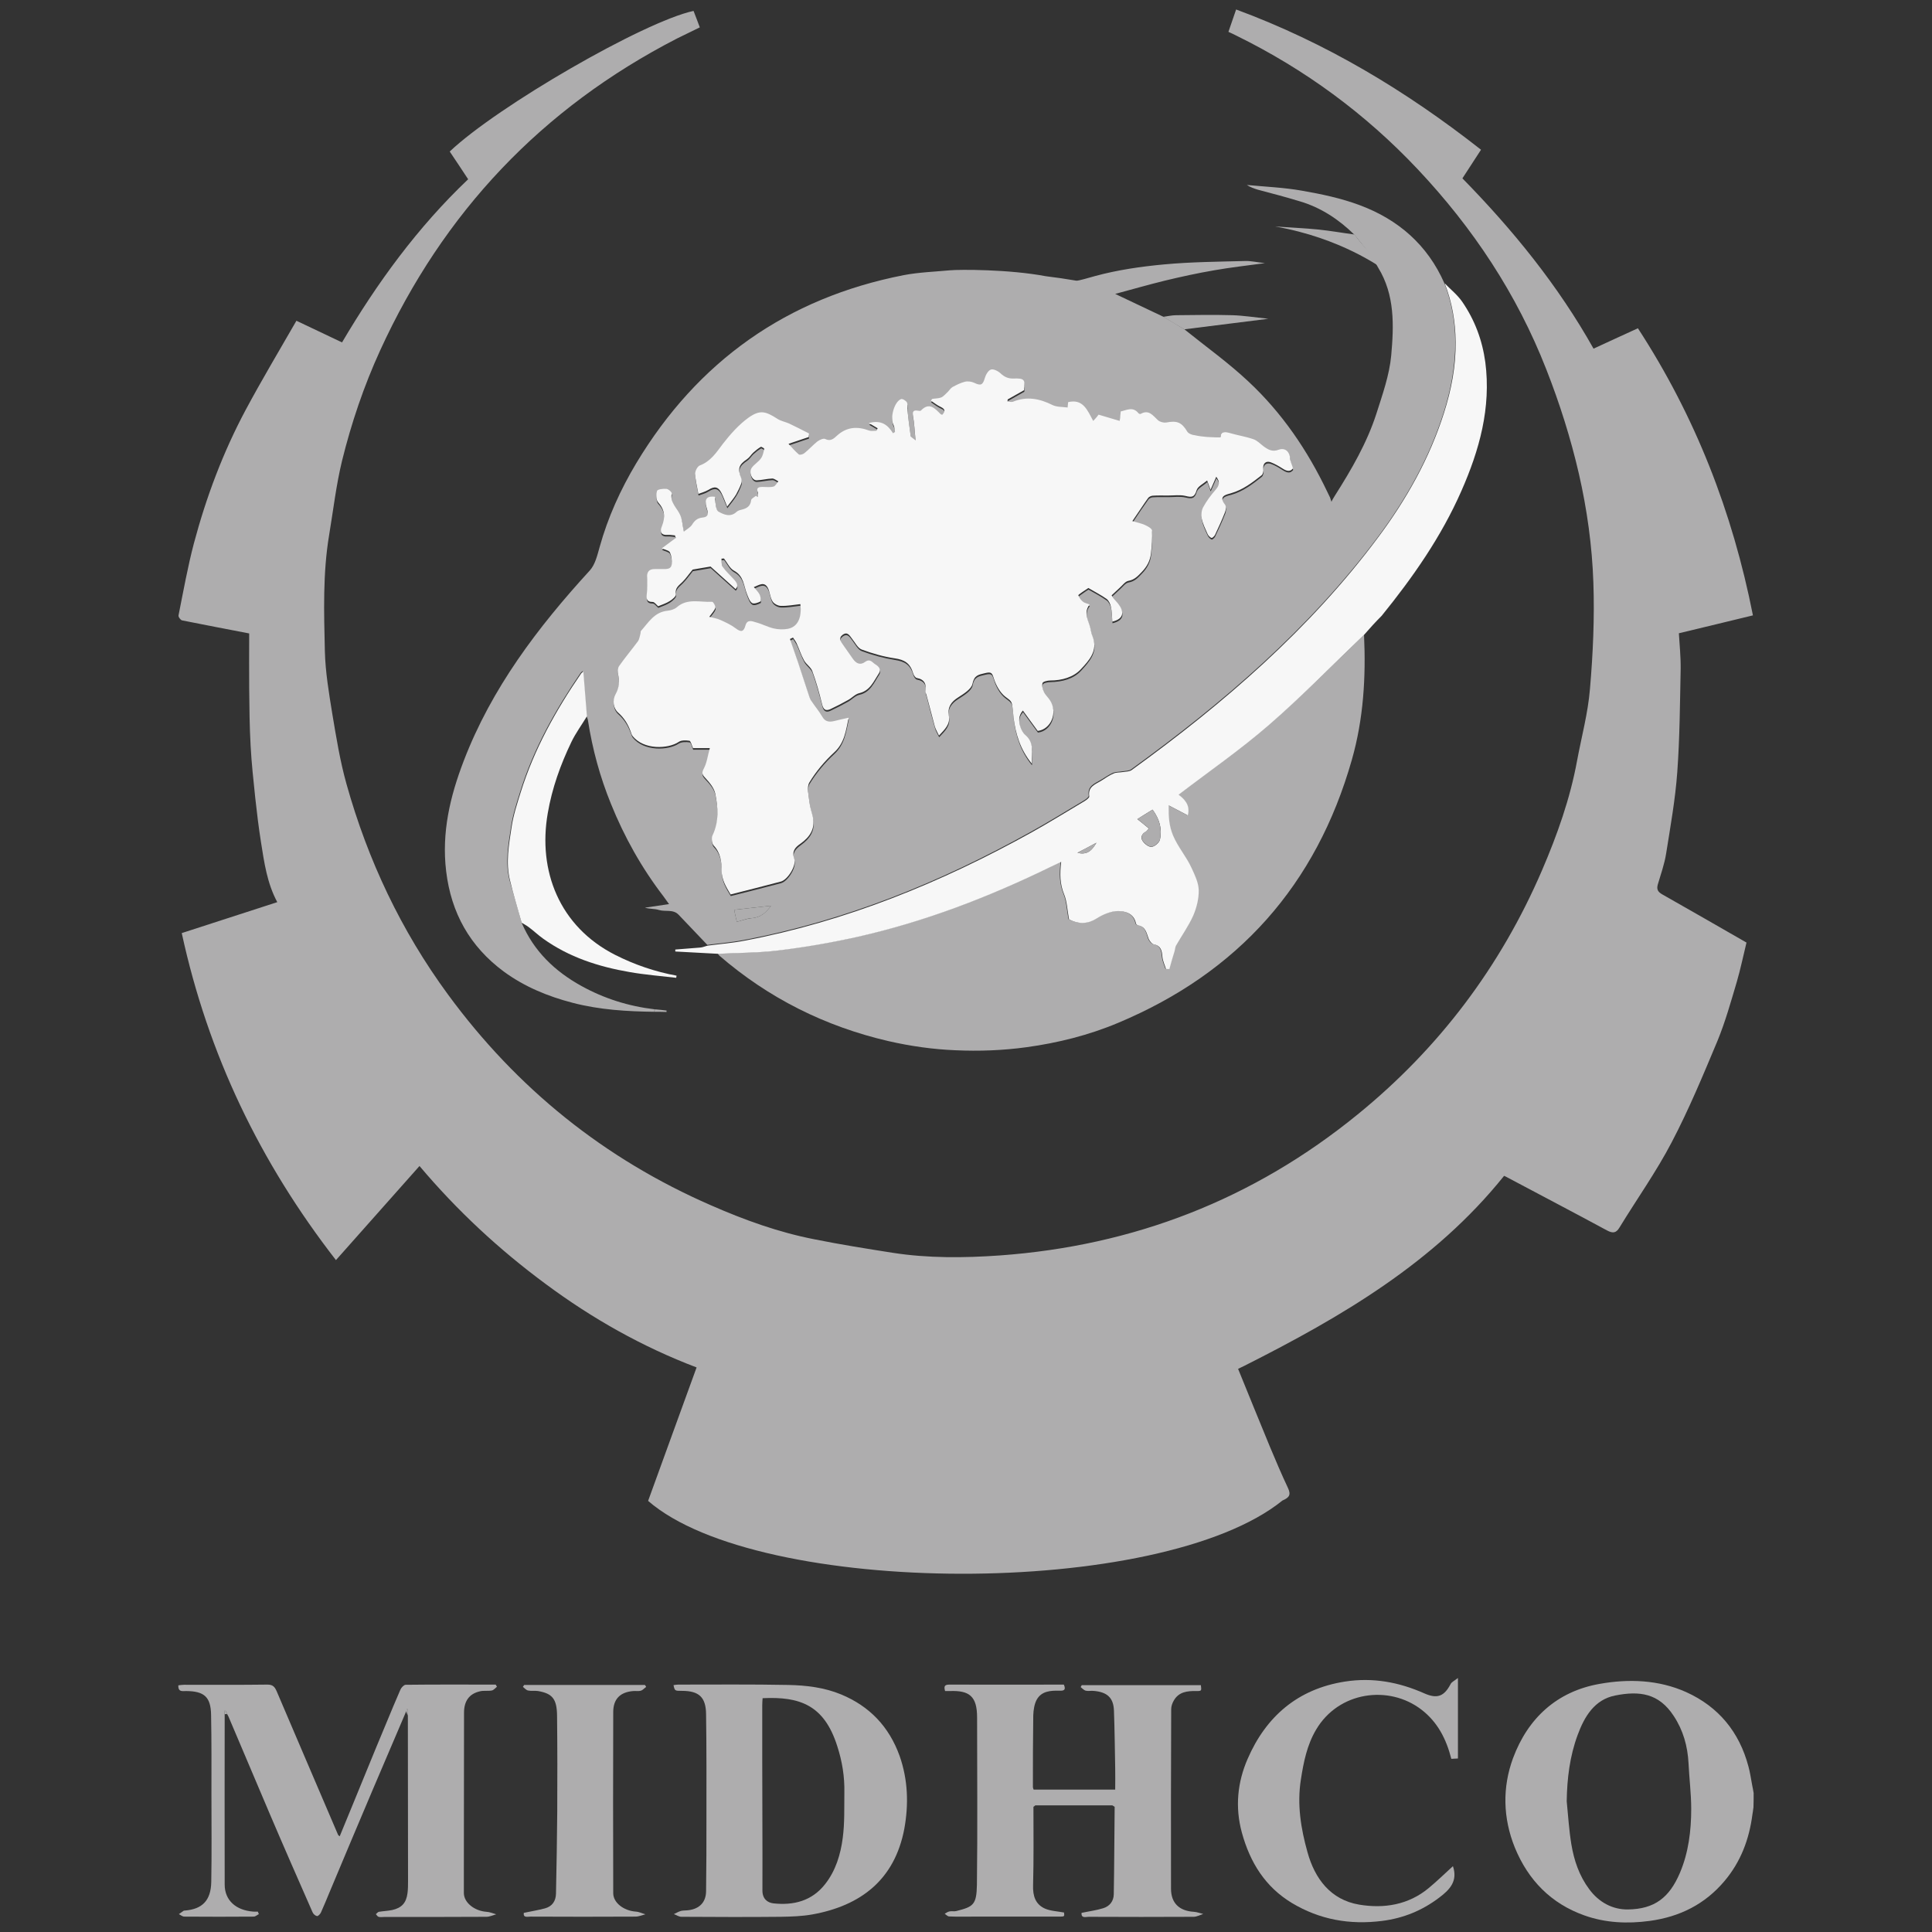
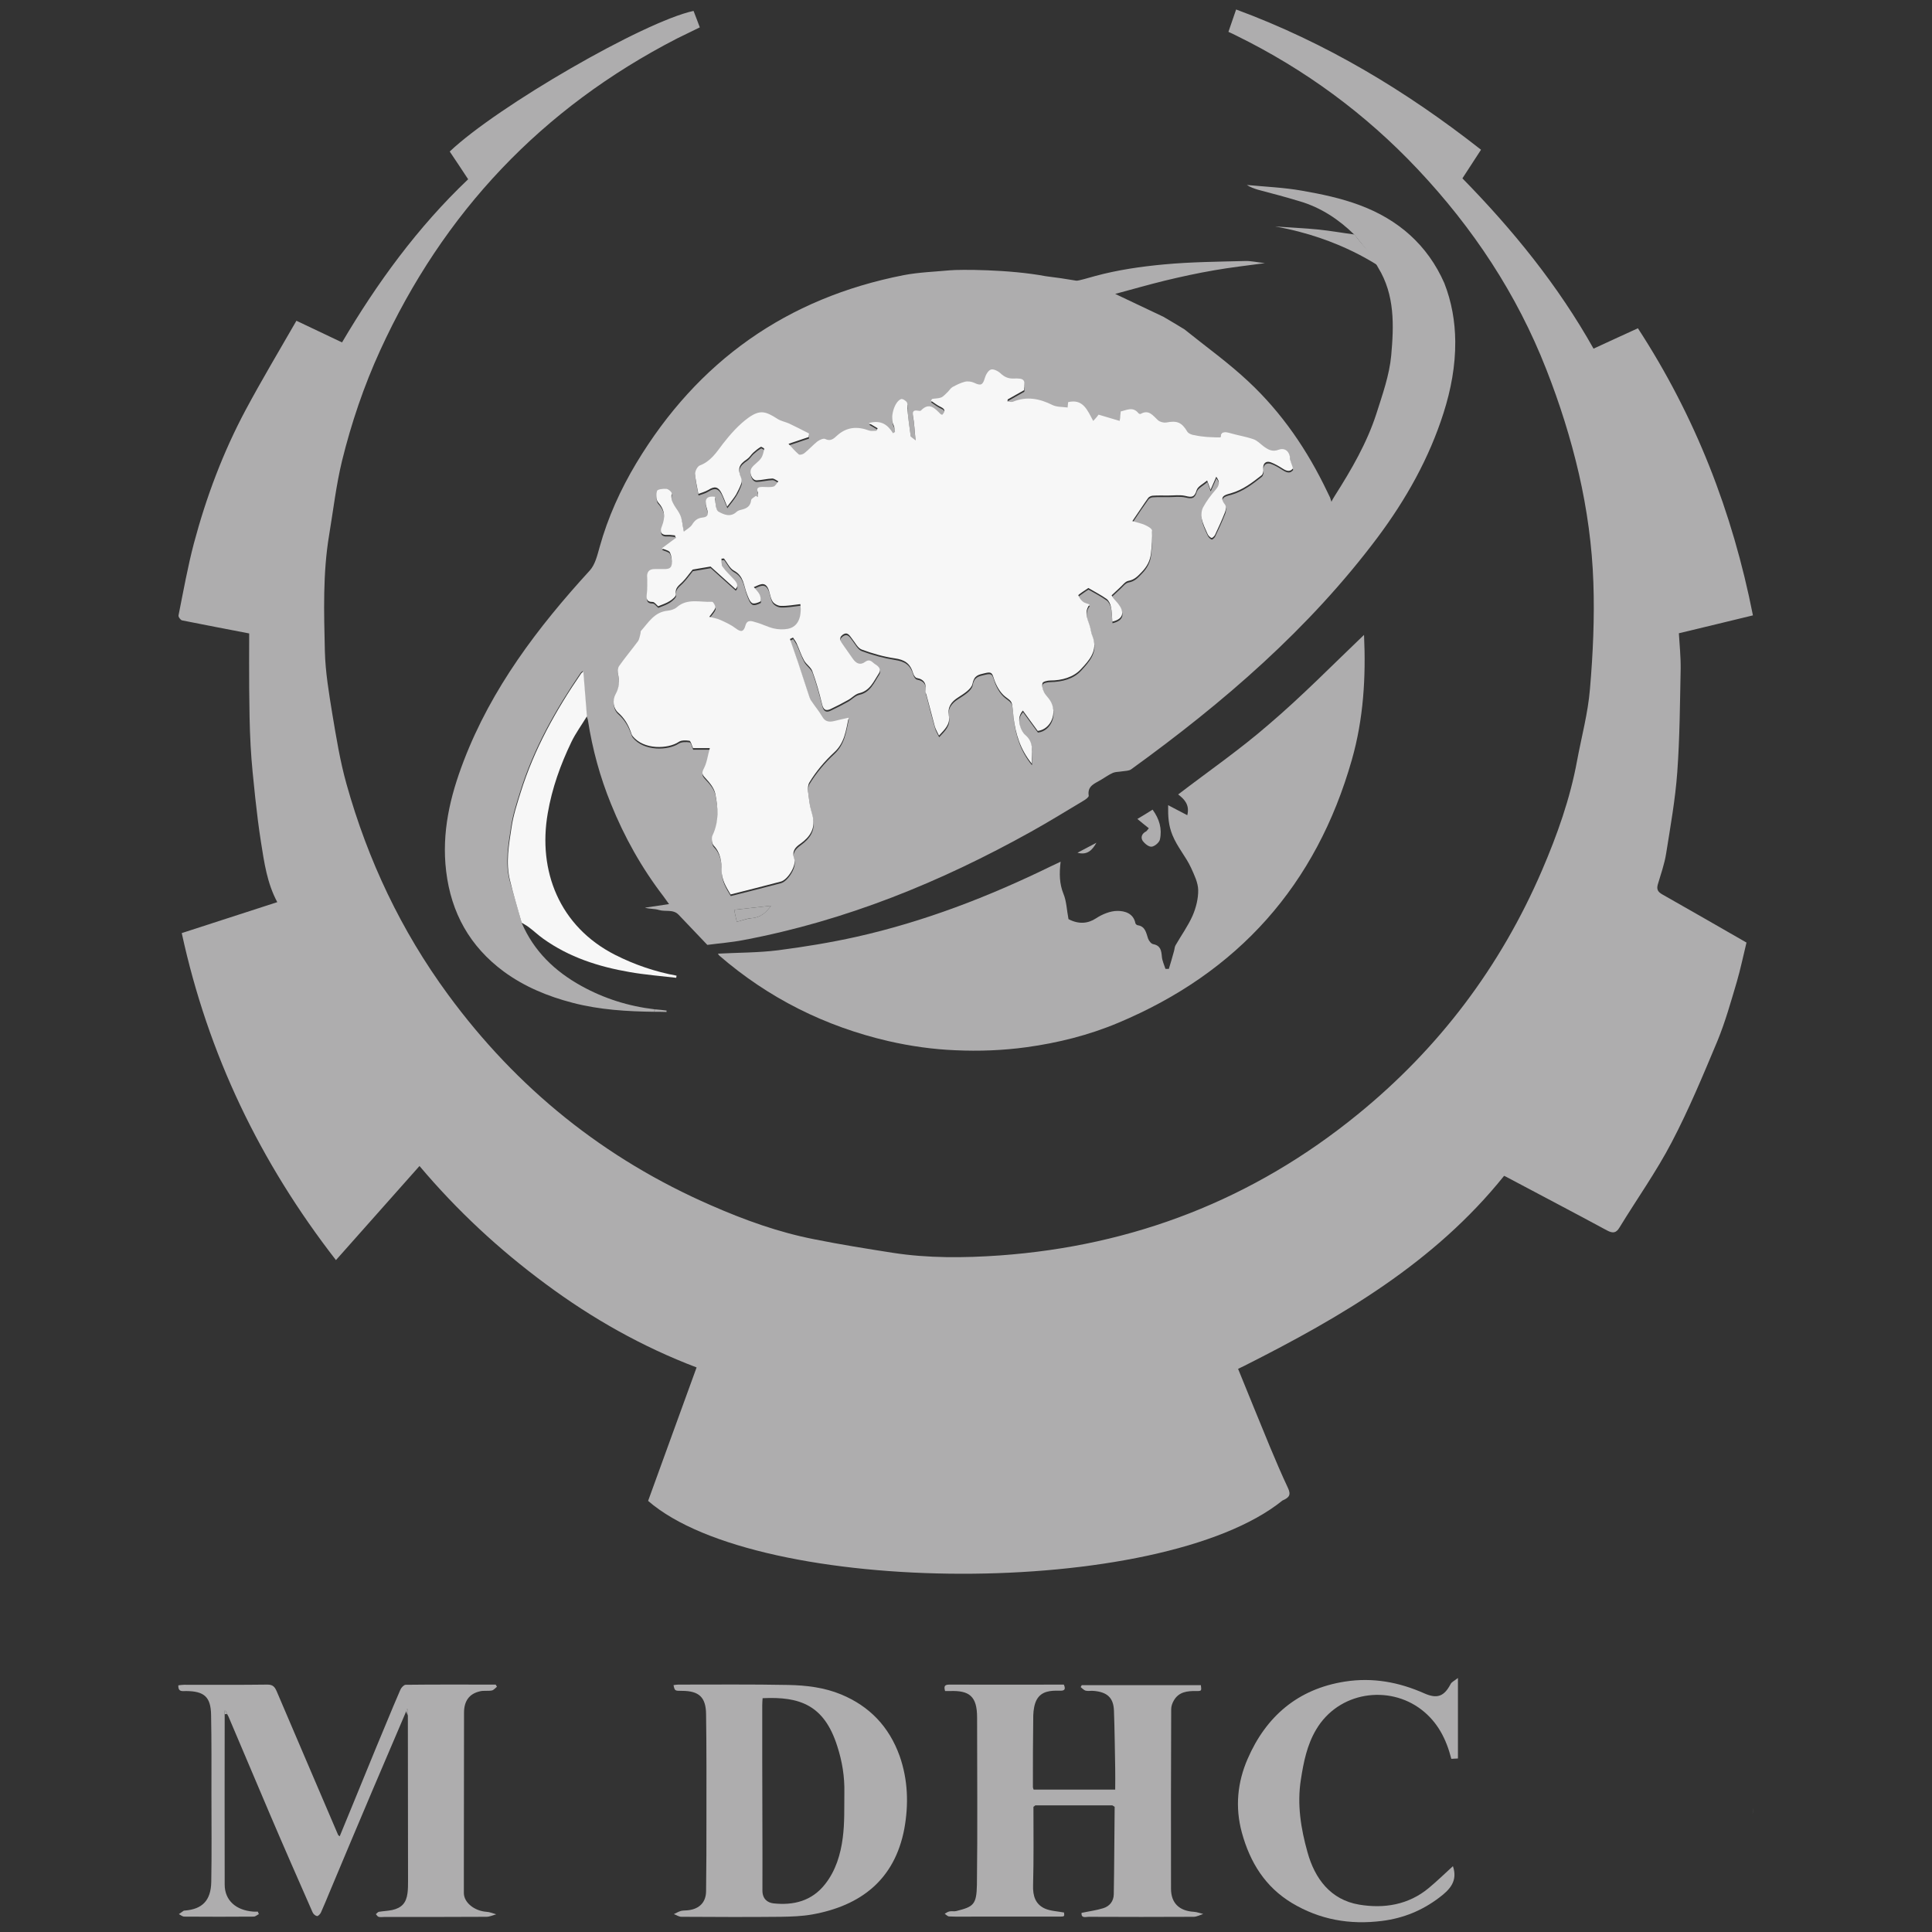
<svg xmlns="http://www.w3.org/2000/svg" version="1.1" id="Layer_1" x="0px" y="0px" viewBox="0 0 1080 1080" style="enable-background:new 0 0 1080 1080;" xml:space="preserve">
  <rect x="0" y="0" width="1080" height="1080" fill="#333333" stroke="none" />
  <style type="text/css">
	.st0{fill:#AEADAE;}
	.st1{fill:#F7F7F7;}
</style>
  <g>
    <path class="st0" d="M757.2,131.1c4.4,6.1,11.3,12.9,15.8,19c-1.3-0.5-23.2-17-60.2-23.5c8,0.6,16.1,0.9,24.1,1.7   C743.7,129,750.4,130.2,757.2,131.1z" />
    <path class="st0" d="M686.7,17.8c1.4-4.2,2.8-8.1,4.3-12.5c50.1,18.5,94.9,45.4,136.9,78.4c-3.5,5.4-6.9,10.6-10.4,16   c28.3,28.9,53.5,59.9,73.3,95.2c8.1-3.7,16.4-7.6,24.8-11.4c32.1,49.3,52.9,102.7,64.3,160.5c-13.7,3.3-27.5,6.7-41.4,10   c0.4,6.8,1.1,13.4,1,19.9c-0.4,19.3-0.5,38.6-1.9,57.8c-1.1,15.2-3.8,30.2-6.2,45.3c-0.9,5.9-3,11.7-4.7,17.5c-0.7,2.6,0,4,2.4,5.4   c15.6,8.8,31.1,17.8,47.2,27c-1.8,7.3-3.3,14.7-5.4,21.9c-3.3,11.1-6.4,22.3-10.8,33c-8,19.1-16,38.4-25.6,56.7   c-8.6,16.5-19.5,31.8-29.2,47.7c-1.9,3.2-3.8,3.3-7,1.6c-18.3-9.9-36.7-19.5-55.1-29.3c-0.9-0.5-1.7-0.9-2.4-1.2   c-38.9,48.5-90.9,78.8-145,106.1c-1.3,0.6-2.5,1.2-3.7,1.8c6,14.7,11.9,29.3,17.9,43.8c3.2,7.6,6.4,15.2,9.9,22.6   c1.9,4,0.9,5.5-3,7.2c-68.1,55.1-292.8,54-354.6,0.2c9-24.9,18-49.5,27.1-74.6c-30.3-11.5-58.3-27.3-84.3-46.6   c-26-19.2-49.5-41-70.6-66c-15.5,17.5-31,34.9-46.7,52.6c-42.4-54.6-71.5-115-86.2-182.8c17.9-5.8,35.5-11.5,53.4-17.3   c-5.7-10.6-7.3-22.1-9.1-33.5c-1.3-8.2-2.3-16.5-3.2-24.7c-1-9.7-2.1-19.5-2.6-29.2c-0.6-10.7-0.7-21.4-0.8-32.1   c-0.1-10.2,0-20.4,0-30.7c-12.8-2.5-25.2-4.8-37.5-7.3c-0.9-0.2-2.2-2-2-2.8c2.7-13.5,5.1-27,8.6-40.3   c6.9-25.9,16.3-50.9,28.9-74.5c9-16.8,18.8-33.2,28.4-49.9c9,4.3,17.1,8.1,25.5,12.1c19.7-33.4,42.3-64.4,70.5-91.2   c-3.5-5.3-6.9-10.5-10.3-15.5C278.2,59.3,360.1,12,387.7,6.1c1.1,2.9,2.3,5.9,3.5,9.2c-4.2,2.1-8.5,4.1-12.7,6.2   c-75.6,38.9-130.7,97.2-166,174.4c-9.1,19.9-16.1,40.6-21.3,61.7c-3.3,13.6-4.9,27.6-7.2,41.4c-3.6,21.5-2.9,43.3-2.4,65   c0.3,11.8,2.3,23.6,4.2,35.3c2.2,13.1,4.3,26.2,7.9,39c11.9,42.5,30.5,81.9,56.7,117.6c38.5,52.5,87.4,91.9,147.1,117.9   c18.7,8.2,37.8,15.1,57.9,19c14.4,2.9,28.9,5.2,43.5,7.5c19.9,3.1,40.1,2.9,60,1.5c74.8-5.4,141.7-31.3,200-78.8   c45.5-37,79.9-82.6,103.1-136.5c8.5-19.8,15.7-40,19.6-61.3c2.5-13.4,6.1-26.6,7.2-40.1c1.7-19.8,2.6-39.7,1.9-59.5   c-0.7-20.4-3.5-40.7-8.1-60.8c-4.6-19.9-10.7-39.2-18.2-58.3c-16.5-42.2-41-79.1-71.9-111.9c-29.2-31-63.1-55.9-101.4-74.7   C689.8,19.2,688.4,18.6,686.7,17.8z" />
    <path class="st0" d="M291.6,515.8c6.8,15.9,18.5,27.1,33.3,35.3c12.8,7.1,26.5,11.4,41,13.1c0,0.5-0.1,1-0.1,1.4   c-15.3-0.2-30.6-1.1-45.6-5c-13.9-3.6-27-9-38.6-17.5c-18.9-14-29.4-32.7-32.2-56.1c-2.6-21.6,2.2-41.8,9.8-61.6   c15.6-40.7,41.4-74.7,70.5-106.5c3-3.3,4.2-8.5,5.5-13.1c4.6-16.6,11.7-32.2,20.5-46.9c34.3-57,84.1-92.3,149.5-105.1   c8.4-1.6,17.2-1.9,25.8-2.7c5.4-0.5,32.9-0.6,53.6,3.3c5.7,0.7,11.3,1.5,17.1,2.5c1.3,0.1,6.8-1.6,10.5-2.6   c12.5-3.4,25.6-5.3,38.6-6.5c15-1.4,30.2-1.5,45.3-1.9c3.2-0.1,6.5,0.7,11,1.2c-10.3,1.4-19.4,2.4-28.4,4   c-9.3,1.6-18.5,3.6-27.6,5.8c-9,2.2-18,4.8-27.7,7.4c9.4,4.5,18.2,8.6,27,12.8c3.9,2.3,7.8,4.6,11.7,7c11.9,9.6,24.5,18.6,35.6,29   c18.9,17.6,33.2,38.6,44.3,61.9c0.5,1,1,2.1,1.5,3.1c0.1,0.2,0.4,1.3,0.8,2.4c0.4-1,1.4-2.6,1.9-3.4c9.2-14.5,17.9-29.4,23.2-45.8   c3.4-10.7,7.3-21.6,8.3-32.6c1.5-16.7,2.1-33.8-7.3-49.1c-4.8-8.8-8.4-12.1-13.2-18.3c-8.7-8.6-18.7-15.2-30.4-18.7   c-8.9-2.7-14.8-4.2-23.8-6.6c-1.9-0.6-4.2-1.4-6-2.6c10.3,1,20.7,1.4,30.8,3.2c10.9,1.9,21.9,4.2,32.3,8.1   c21.5,8,37.9,22.2,47.3,43.6c4.1,10.5,6,21.4,6.1,32.6c0.1,13.6-2.4,26.9-6.5,39.8c-8.1,25.5-21,48.4-36.9,69.7   C731.8,351.5,684,392.7,632.4,430c-1.3,1-3.4,0.9-5.2,1.2c-1.7,0.3-3.5,0.2-5,0.8c-2.3,1-4.5,2.6-6.7,3.9c-3.4,2.1-7.8,3.3-6.9,8.9   c0.1,0.8-1.7,2.1-2.9,2.8c-9.7,5.8-19.4,11.8-29.3,17.3c-50.6,28.2-103.6,49.8-160.8,60.6c-6.7,1.3-13.5,1.8-20.2,2.7   c-5.3-5.6-10.7-11.2-16-16.8c-3.1-3.3-7.4-1.6-11-2.7c-2.5-0.8-5.2-0.5-7.9-1.3c4.3-0.6,8.6-1.3,13.5-2c-1.3-1.8-2.2-3-3.1-4.3   c-12.2-15.9-21.9-33.2-29.4-51.8c-6.1-15-10.3-30.4-12.8-46.4c-0.1-1-0.6-1.9-0.9-2.8c-0.6-8.2-1.3-16.5-2-25c-0.6,0.5-1,0.7-1.2,1   c-14.1,20.7-26.3,42.3-33.8,66.4c-2,6.4-4.1,12.8-5.1,19.4c-1.5,9.9-3.4,20-0.9,30C287.1,500.1,289.5,507.9,291.6,515.8z    M682.3,244.3c-5.2,0-9.7,0.2-14.3-0.1c-1.5-0.1-3.5-0.9-4.2-2c-3.1-5.1-5.6-6.3-11.8-5.1c-1.4,0.3-3.5-0.3-4.6-1.3   c-2.9-2.5-5-6.2-9.7-3.5c-0.2,0.1-0.9-0.1-1.2-0.4c-3.1-3.9-6.5-1.7-9.9-1c-0.2,1.7-0.4,3.1-0.6,5.3c-4-1.2-7.7-2.3-11.8-3.5   c-0.1,0.2-0.5,0.8-1,1.3c-0.5,0.6-1.1,1.2-2,2.2c-3.2-5.9-5.5-12.5-14-10.5c-0.1,1-0.2,1.9-0.3,3c-3-0.5-6.2-0.2-8.5-1.4   c-7.2-3.6-14.4-5-22.1-1.8c-0.8,0.3-2-0.1-3-0.2c0-0.4,0.1-0.7,0.1-1.1c3-1.7,6.1-3.4,9.2-5.2c0.7-6,0.1-6.7-6-6.5   c-3,0.1-5.1-0.9-7.2-2.9c-1.4-1.3-3.9-2.5-5.4-2.1c-1.5,0.5-2.9,2.9-3.4,4.8c-1,3.8-2.2,4.4-5.9,2.6c-1.5-0.7-3.6-1-5.2-0.6   c-2.4,0.6-4.8,1.8-7,3c-1.1,0.6-1.7,1.8-2.6,2.7c-1.2,1.1-2.3,2.5-3.7,3.1c-1.5,0.7-3.3,0.6-5,0.8c-0.2,0.3-0.4,0.7-0.7,1   c1.8,1.2,3.5,2.6,5.5,3.5c2.8,1.2,2.5,2.5,0.8,4.4c-0.4-0.2-0.8-0.2-0.9-0.4c-3.2-3.3-6.3-6.9-11-2c-0.3,0.3-1.1,0.2-1.6,0.1   c-2.7-0.5-3.2,0.5-2.8,3.1c0.7,4.1,0.8,8.2,1.4,13.5c-1.6-1.4-2.6-1.9-2.7-2.4c-0.7-4.7-1.3-9.5-1.8-14.3c-0.2-1.5,0.3-3.3-0.3-4.5   c-0.5-1-2.5-2.2-3.3-1.9c-3.9,1.5-6.3,10.7-4.2,14.5c0.6,1.1,0.6,2.6,0.8,3.9c-0.4,0.2-0.7,0.5-1.1,0.7c-3-4.7-6.6-7.6-13.5-5.7   c2,1.2,3.5,2,4.9,2.9c-0.2,0.5-0.4,0.9-0.6,1.4c-1.4,0-2.9,0.4-4.1-0.1c-6.7-2.4-12.7-2.1-18.2,3c-1.7,1.6-3.5,3.2-6.4,1.7   c-1-0.5-3.2,0.5-4.4,1.4c-2.6,2-4.7,4.5-7.2,6.5c-0.8,0.6-2.7,1.1-3.2,0.7c-2.2-1.8-4-4.1-5.7-5.9c4.2-1.4,7.8-2.6,11.3-3.8   c0-0.7,0-1.4,0.1-2c-3.7-1.9-7.4-3.8-11.2-5.6c-2-1-4.4-1.3-6.3-2.5c-6.7-4.3-9.8-5.4-16.3-0.7c-5.5,3.9-10.2,9.2-14.3,14.6   c-3.7,4.8-6.8,9.8-12.9,12.1c-1.3,0.5-2.6,3-2.6,4.6c0.1,3.5,1,6.9,1.8,11.3c1.6-0.6,3.8-1.1,5.7-2.3c3.3-2.1,5.4-1.7,7.2,1.8   c1,2,1.7,4.1,3.2,7.6c2.2-2.9,3.7-4.7,5-6.8c1.2-1.9,2.1-4,2.9-6.2c0.3-0.8,0.3-1.9,0-2.7c-2.2-5.5-1.4-7.8,3.3-10.9   c1.3-0.9,2.2-2.5,3.4-3.6c1.3-1.2,2.7-2.3,4.2-3.2c0.3-0.2,1.9,0.9,1.9,1.1c-0.4,1.8-0.8,3.9-1.8,5.3c-1.4,1.9-3.7,3.2-5.1,5.2   c-1.8,2.6,0,7.2,2.7,7.1c2.9-0.1,5.8-0.9,8.7-1c1.1,0,2.3,1,3.4,1.6c-0.9,1-1.6,2.6-2.7,2.9c-1.9,0.5-4,0.2-6,0.2   c-2.2,0-3.8,0.3-2.7,3.2c0.3,0.7,0,1.7,0,2.5c-0.4-0.2-0.8-0.5-1.2-0.7c-0.9,0.8-2.5,1.5-2.6,2.4c-0.4,3.3-2.5,4.6-5.3,5.3   c-0.9,0.2-2.1,0.5-2.7,1.1c-3.5,3.3-7.2,1.7-10.3,0c-1.4-0.8-1.4-4.1-1.9-6.3c-0.2-0.6,0-1.4,0-2c-4.6-0.7-6,1.1-4.8,5.7   c0.7,2.5,2,5.5-2.1,5.9c-3,0.3-4.5,1.7-6,4.1c-0.9,1.5-2.8,2.4-4.5,3.8c-0.8-3.7-0.9-6.5-1.9-8.9c-1.6-4.1-6-7-4.9-12.4   c0.1-0.7-1.8-2.5-2.9-2.6c-1.8-0.2-5,0.2-5.3,1.1c-0.6,2-0.6,5.1,0.6,6.4c3.9,4.2,4.1,8.4,2.1,13.4c-1.2,2.9-0.7,5.1,3.3,4.8   c1.3-0.1,2.7,0.2,4,0.3c0.2,0.5,0.4,0.9,0.5,1.4c-2,1.5-4,2.9-7.8,5.8c1.8,0.8,3.9,1.2,4.5,2.3c0.9,2,1.2,4.4,1,6.6   c-0.3,2.9-2.8,2.7-5,2.7c-1.4,0-2.9,0-4.3,0c-3.6-0.1-4.7,1.8-4.5,5.2c0.2,2.8,0.2,5.5-0.1,8.3c-0.2,2.7-0.5,4.9,3.3,4.9   c0.9,0,1.9,1.5,3,2.4c2.1-0.9,4.5-1.6,6.5-2.9c1.4-0.9,3.6-2.8,3.4-3.8c-0.6-3.6,1.8-5,3.7-6.9c2-2,3.6-4.3,5.7-6.9   c3.2-0.5,7.2-1.2,10-1.7c5.1,4.6,9.4,8.5,14,12.6c1.9-1.8,0.6-3.8-1.2-5.7c-2-2.2-4.3-4.3-6-6.7c-0.8-1.1-0.5-3.1-0.7-4.6   c0.5,0,0.9-0.1,1.4-0.1c1.8,2.3,3.2,5.5,5.6,6.8c5.6,3,5.4,8.5,7.3,13.2c0.7,1.8,1.4,4,2.8,4.9c1,0.7,3.3-0.1,4.7-0.9   c0.4-0.2,0.1-2.6-0.4-3.7c-0.7-1.5-2-2.6-3.3-4.3c3-1.2,5.7-3.2,7.7,0.2c1.4,2.3,1.3,5.4,2.7,7.7c0.8,1.4,3.1,2.6,4.8,2.6   c3.6,0.1,7.2-0.6,10.8-1c0.9,7.5-1.4,12.7-6.9,13.8c-2.6,0.5-5.5,0.4-8-0.2c-3.4-0.8-6.6-2.5-9.9-3.4c-2.1-0.5-4.9-1.9-5.9,1.8   c-1,3.6-2.5,3.8-5.5,1.5c-2.5-1.9-5.5-3.3-8.4-4.6c-1.9-0.9-4.1-1.2-6.3-1.8c1.5-2.1,3-3.5,3.4-5.1c0.3-0.9-1.2-3.4-1.8-3.3   c-6.7,0.4-13.8-2.2-19.8,3.1c-1.3,1.1-3.3,1.8-5.1,1.9c-7.4,0.7-10.6,6.6-14.9,11.3c-0.3,0.4-0.2,1.1-0.3,1.6   c-0.4,1.4-0.6,3-1.4,4.2c-3.4,4.7-7.2,9.1-10.5,13.8c-0.8,1.1-0.8,3-0.6,4.4c0.6,3.9,0.8,7.5-1.3,11.2c-2,3.6-1.4,8,1.3,10.4   c3.5,3.1,5.6,6.7,7.1,10.8c0.3,0.8,0.5,1.6,1,2.3c6.3,7.9,20,7.2,25.7,3.4c1.6-1,4.1-1,6.1-0.7c0.8,0.1,1.2,2.3,2,4.1   c2.4,0,5.4,0,9.4,0c-1.1,4.2-1.6,8-3.3,11.3c-1.3,2.4-1.2,3.3,0.7,5.3c2.4,2.5,5,5.5,5.6,8.7c1.6,7.8,2.2,15.8-1.5,23.5   c-0.7,1.5-0.4,4.6,0.7,5.7c3.9,4,4.4,9.1,4.4,13.8c0,5.4,2.4,9.1,5,13.5c9.4-2.4,18.8-4.7,28.1-7.2c3.8-1,8.8-8.9,7.5-12.7   c-1.5-4.3,0.7-6.4,3.5-8.5c5.2-3.7,8.3-8.2,6.9-14.9c-0.6-2.8-1.6-5.5-1.9-8.2c-0.4-3.8-1.7-8.5,0-11.2c3.7-6.1,8.5-11.8,13.8-16.7   c5.7-5.3,6.5-11.9,8.1-19.4c-3.3,0.8-5.7,1.3-8.2,1.9c-2.7,0.7-4.9,0.4-6.5-2.4c-1.8-3.1-4.1-5.9-6.1-8.8c-0.5-0.7-0.8-1.5-1.1-2.2   c-2.1-6.4-4.2-12.8-6.3-19.2c-1.5-4.5-3.1-8.9-4.6-13.3c0.6-0.3,1.1-0.5,1.7-0.8c0.7,1.1,1.5,2.2,2.1,3.4c1.4,3.1,2.5,6.4,4.1,9.4   c1.2,2.2,3.8,3.8,4.6,6c2.2,6,3.8,12.1,5.4,18.3c0.7,2.9,1.9,4.2,4.7,2.9c3.4-1.6,6.7-3.3,9.9-5.1c2.1-1.2,3.9-3.3,6.2-3.8   c6.2-1.4,8.1-6.7,11-11.1c1.4-2.1,0.1-3.8-1.8-4.9c-1.8-1.1-3-3.7-5.9-1.5c-2.7,2-5.1,0.8-6.9-1.8c-1.8-2.6-3.6-5.1-5.4-7.7   c-1.3-1.8-2.7-3.8-0.3-5.6c2.8-2,4,0.5,5.4,2.3c1.6,2.1,3.1,5.1,5.3,5.9c5.9,2.2,12.1,3.9,18.4,4.9c5.7,0.9,8.7,2.7,10.4,8.5   c0.3,1,1.2,2.4,2,2.5c4.4,0.8,5.4,3.5,4.9,7.4c-0.1,0.7,0.3,1.4,0.5,2.1c1.5,5.9,3,11.8,4.7,17.7c0.4,1.6,1.4,3.1,2.3,5   c3.3-3.5,6.4-6.3,5.5-11.2c-0.9-4.6,1.3-7.7,5.3-10.2c3.1-2,7.3-4.5,7.9-7.5c0.9-4.8,3.2-5.1,7-6c3.7-0.9,4-0.1,5,3.1   c1.2,3.7,3.3,7.7,6.3,10c1.6,1.3,3.4,2.1,3.8,4.2c0.5,2.5,0.6,5.1,0.9,7.7c1.2,9.1,3.7,17.6,10.2,25.6c0-6.2,1.4-11.6-3.5-15.9   c-1.3-1.2-2.4-3-2.9-4.7c-0.9-3-1.3-6.2,1.4-9.1c3,4.1,5.6,7.7,8.3,11.4c7.4-0.8,11.4-10.3,6.8-17.2c-1-1.5-2.6-2.8-3.3-4.5   c-0.7-1.6-1.3-3.7-0.8-5.1c0.3-0.9,2.8-1.4,4.3-1.4c6.6-0.1,13-1.8,17.2-6.4c4.3-4.8,9.6-10.2,6.5-18.1c-0.6-1.4-0.9-3-1.2-4.5   c-1-4.4-4.2-8.7-0.5-13.5c-1.5-0.6-2.9-0.8-3.8-1.6c-1.1-0.9-2-2.2-2.5-3.5c-0.1-0.3,1.6-1.4,2.6-2.1c1.2-0.9,2.4-1.7,3-2   c3.7,2.1,7.1,3.9,10.2,6.1c1.2,0.9,2.1,2.8,2.4,4.4c0.5,2.7,0.5,5.5,0.8,8.3c6.8-1.6,6.7-5.8,3.2-10.1c-0.9-1.1-2-2.1-2.8-3.2   c-0.5-0.7-0.8-1.5-0.8-1.4c1.9-1.7,3.1-3,4.5-4.2c1.6-1.4,3.1-3.6,4.9-3.9c3.5-0.6,5.3-2.7,7.5-5c2.9-3,4.7-6.4,5.1-10.4   c0.4-4.2,0.8-8.5,0.6-12.7c-0.1-1.1-2.4-2.4-3.9-3.1c-2.1-0.9-4.3-1.4-7.1-2.2c3.3-5,6-9,8.8-12.9c0.5-0.7,1.7-1.3,2.5-1.3   c2.9-0.2,5.8-0.1,8.7-0.1c3.2,0,6.5-0.5,9.6,0.2c3.4,0.8,5.1,0.8,6.3-3.1c0.6-2.1,3.7-3.5,5.9-5.5c0.8,2.1,1.2,3.2,1.9,5.2   c1.3-2.9,2.1-4.9,3.2-7.3c2.2,2.9,1.7,4.9-0.3,7.2c-2.6,3-5,6.3-7,9.8c-1,1.8-1.2,4.4-0.8,6.5c0.6,2.9,1.9,5.6,3.2,8.4   c0.4,0.9,1.3,1.9,2.2,2.3c0.4,0.2,1.7-1,2-1.7c2-4.2,3.9-8.4,5.6-12.7c0.5-1.2,0.7-3.3,0-4.2c-3.9-4.9,0.6-5.7,3.4-6.4   c6.6-1.9,11.8-5.9,17-10c0.8-0.6,1.2-2.4,1-3.5c-0.4-2.8,1.3-4.7,4.1-3.8c2.4,0.8,4.6,2.2,6.8,3.6c2.2,1.4,4.1,1.9,5.7-0.2   c-0.6-2-1.5-3.7-1.6-5.5c-0.3-3.8-2.8-6.2-6.4-4.9c-3.6,1.4-6-0.1-8.6-2c-1.8-1.4-3.6-3.2-5.6-3.9c-4.4-1.5-9-2.2-13.4-3.5   C684.2,241.1,682.4,241.4,682.3,244.3z M411.9,515.3c3.4-0.9,5.7-1.8,8-2c4.9-0.3,8.1-2.8,11.1-7c-7,0.8-13.6,1.5-20.6,2.3   C410.9,511.1,411.4,513.2,411.9,515.3z" />
    <path class="st0" d="M762.5,354.9c1.1,23.6-0.3,47-6.8,69.8c-19.9,70-63.6,119-130.7,147.1c-16.4,6.9-33.7,11.2-51.2,13.6   c-13.1,1.8-26.5,2.3-39.7,1.7c-12.5-0.5-25.2-2.3-37.4-5.1c-35.4-8.2-67.1-24-94.7-47.9c-0.3-0.3-0.4-0.7-0.7-1   c11.2-0.6,22.6-0.5,33.7-1.9c14.7-1.9,29.3-4.3,43.7-7.5c37.9-8.5,73.9-22.4,108.7-39.4c1.6-0.8,3.2-1.5,5.5-2.6   c-0.8,6.7-0.7,12.3,1.6,18c1.7,4.1,1.8,8.9,2.8,14.1c5.7,3,10.9,2.5,15.3-0.4c3.5-2.3,8-4.2,12.1-4.2c4,0,8.9,1.3,10,6.9   c0.1,0.4,0.7,1,1.2,1.1c4.4,0.6,4.8,4.3,5.9,7.5c0.5,1.3,1.7,2.9,2.9,3.1c4.1,0.8,4.5,3.6,4.8,7c0.2,2.3,1.3,4.6,2,6.8   c0.6,0,1.3,0,1.9,0c1-3.3,2-6.6,2.9-10c0.3-1,0.3-2.2,0.8-3.1c3.2-5.6,7-10.8,9.6-16.7c1.9-4.4,3.2-9.6,3.1-14.3   c-0.1-4.2-2.2-8.4-4-12.4c-2.9-6.3-7.7-11.6-10.4-18.3c-2.2-5.4-2.5-10.2-2.4-16.7c4,2.1,7.2,3.8,10.7,5.6   c1.5-5.9-1.8-9.1-5.1-11.6c17-13,34.5-25.1,50.5-39C727.8,389.2,744.9,371.7,762.5,354.9z" />
-     <path class="st1" d="M762.5,354.9c-17.6,16.8-34.7,34.4-53.1,50.3c-16,13.9-33.5,26-50.5,39c3.2,2.5,6.6,5.7,5.1,11.6   c-3.5-1.8-6.7-3.5-10.7-5.6c-0.1,6.5,0.2,11.3,2.4,16.7c2.8,6.7,7.5,11.9,10.4,18.3c1.8,3.9,3.9,8.2,4,12.4   c0.1,4.8-1.2,9.9-3.1,14.3c-2.6,5.8-6.4,11.1-9.6,16.7c-0.5,0.9-0.5,2.1-0.8,3.1c-1,3.3-2,6.6-2.9,10c-0.6,0-1.3,0-1.9,0   c-0.7-2.3-1.8-4.5-2-6.8c-0.3-3.4-0.7-6.2-4.8-7c-1.1-0.2-2.4-1.9-2.9-3.1c-1.2-3.2-1.6-6.8-5.9-7.5c-0.5-0.1-1.1-0.7-1.2-1.1   c-1.1-5.6-6-6.9-10-6.9c-4,0-8.5,1.9-12.1,4.2c-4.5,2.9-9.7,3.4-15.3,0.4c-1-5.2-1.1-10-2.8-14.1c-2.3-5.6-2.4-11.2-1.6-18   c-2.3,1.1-3.9,1.8-5.5,2.6c-34.8,17-70.8,30.9-108.7,39.4c-14.4,3.2-29,5.7-43.7,7.5c-11.1,1.4-22.5,1.3-33.7,1.9   c-8-0.4-16-0.9-24.1-1.3c0-0.4,0-0.7,0-1.1c4.6-0.4,9.3-0.7,13.9-1.1c1.5-0.1,2.9-0.8,4.3-1.1c6.7-0.9,13.5-1.4,20.2-2.7   c57.1-10.8,110.2-32.5,160.8-60.6c9.9-5.5,19.5-11.5,29.3-17.3c1.2-0.7,3-2,2.9-2.8c-0.9-5.6,3.6-6.8,6.9-8.9   c2.2-1.4,4.3-2.9,6.7-3.9c1.5-0.7,3.3-0.5,5-0.8c1.8-0.3,3.9-0.2,5.2-1.2c51.5-37.3,99.4-78.6,137.6-129.9   c15.9-21.3,28.8-44.2,36.9-69.7c4.1-12.9,6.7-26.2,6.5-39.8c-0.1-11.2-2-22.1-6.1-32.6c3.3,3.4,7.1,6.4,9.8,10.3   c7,10.2,11.2,21.4,12.9,33.8c3.3,25.5-3.3,49.1-13.4,72c-11.2,25.5-27,48.1-44.5,69.7C769,347.6,765.7,351.2,762.5,354.9z    M644.3,452.6c-3.2,2-6.1,3.7-8.5,5.3c2.2,1.8,4.3,3.4,6.4,5.2c-0.8,1-1.1,1.5-1.6,1.8c-2.4,1.2-3.2,3.3-1.8,5.3   c1.1,1.6,3.4,3.4,5,3.2c1.7-0.2,4.2-2.3,4.6-4C649.8,463.3,648.1,457.8,644.3,452.6z M602.3,476.7c5.7,1.5,8.3-1.7,10.6-5.6   C609.6,472.9,606.2,474.7,602.3,476.7z" />
    <path class="st0" d="M125.6,958.2c0,31.8-0.1,63.5,0,95.3c0,8.8,6.3,14.4,16,15.1c0.8,0.1,1.6,0,2.5,0c0.2,0.5,0.4,0.9,0.6,1.4   c-1,0.5-1.9,1.4-2.9,1.4c-12.9,0.1-25.9,0.1-38.8,0c-1,0-2-0.9-3-1.4c0.9-0.6,1.8-1.3,2.7-1.9c0.2-0.1,0.6-0.1,0.8-0.1   c9.3-0.8,14.4-5.3,14.6-16c0.3-16.2,0.1-32.5,0.1-48.7c0-14.9,0.1-29.9-0.2-44.8c-0.2-10-3.9-13.1-13.9-13.2c-2,0-4.6,0.7-4.4-3.2   c1.1-0.1,2.1-0.3,3.2-0.3c15.5,0,31,0.1,46.6-0.1c3.1,0,4.1,1.3,5.2,3.8c11.4,26.8,22.9,53.5,34.3,80.2c0.1,0.2,0.4,0.4,0.9,0.8   c5-12.2,10-24.2,14.9-36.3c3.7-9,7.4-18.1,11.2-27.1c2.6-6.2,5.1-12.4,7.8-18.5c0.5-1.2,1.9-2.7,2.9-2.8   c16.8-0.2,33.6-0.1,50.4-0.1c0.2,0.4,0.5,0.8,0.7,1.2c-0.9,0.7-1.8,1.9-2.9,2.1c-2.2,0.4-4.7-0.1-6.8,0.5   c-5.9,1.4-8.7,5.5-8.7,11.9c0,29.9-0.1,59.8-0.1,89.7c0,3.7,0,7.5,0,11.2c0.1,5.3,5.9,9.9,12.6,10.4c1.9,0.1,3.7,0.9,5.5,1.4   c-1.8,0.5-3.7,1.4-5.5,1.4c-19.1,0.1-38.2,0.1-57.3,0.1c-1,0-2.1,0.2-3-0.1c-0.6-0.2-1-1-1.5-1.5c0.6-0.4,1.1-1.2,1.7-1.3   c2.5-0.4,5.1-0.5,7.5-1c5.3-1.2,7.8-4,8.5-9.4c0.3-2.3,0.3-4.6,0.3-6.9c0-30.7-0.1-61.5-0.1-92.2c0-1.3,0-2.6,0-3.9   c-0.2,0-0.3,0-0.5,0c-0.2,0.5-0.3,1-0.5,1.5c-6.2,14.6-12.5,29.2-18.7,43.8c-8.1,19.1-16.1,38.1-24.1,57.2   c-1.6,3.8-3.1,7.6-4.8,11.3c-0.4,0.9-1.6,2.1-2.2,2c-1-0.2-2.1-1.2-2.5-2.2c-8-18.2-16-36.4-23.8-54.7   c-7.6-17.8-15.1-35.7-22.7-53.5c-0.3-0.8-0.7-1.6-1.1-2.3c-0.4-0.8-0.7-1.5-1.1-2.3c-0.2,0.1-0.3,0.1-0.5,0.2   C125.5,956.8,125.6,957.5,125.6,958.2z" />
    <path class="st0" d="M577.7,1010c0,14.6,0.2,29.3-0.2,43.9c-0.2,5.9,1.3,10.6,6.6,13c3.2,1.4,7,1.5,10.7,2.2c0.3,2.3,0.3,2.3-3,2.3   c-16.2,0-32.5,0-48.7,0c-4.2,0-8.3,0.1-12.5-0.1c-0.8,0-1.7-0.9-2.5-1.5c0.8-0.5,1.7-1.1,2.6-1.3c1.2-0.3,2.6,0.1,3.8-0.2   c9.6-2.4,11.4-3.5,11.6-14.7c0.4-31.2,0.1-62.4,0.1-93.5c0-11.9-4.3-15.2-15.2-14.8c-0.8,0-1.7,0-2.7,0c-0.6-2.3-0.6-3.6,2.3-3.6   c21.4,0.1,42.8,0,64.1,0c1.4,3.2-0.2,3.5-2.6,3.4c-4.8-0.1-9.8,0.2-12.5,4.9c-1.4,2.5-1.9,5.9-2,8.9c-0.2,13.4-0.2,26.7-0.2,40.1   c0,0.4,0.2,0.8,0.4,1.4c15.1,0,30.1,0,45.6,0c0-4.1,0.1-8.1,0-12c-0.2-10.8-0.3-21.5-0.7-32.3c-0.3-7.2-3.9-10.3-11.5-10.9   c-1.4-0.1-2.9,0.2-4.3-0.1c-1-0.3-1.9-1.3-2.8-2c0.2-0.4,0.4-0.8,0.6-1.1c22.2,0,44.4,0,66.6,0c0.4,3.2,0.4,3.3-2.5,3.3   c-5.1-0.1-9.9,0.4-12.7,5.4c-0.8,1.4-1.4,3.1-1.4,4.7c-0.1,33.5-0.2,66.9-0.1,100.4c0,8,4.6,12.4,12.7,12.9   c1.8,0.1,3.5,0.8,5.3,1.2c-1.8,0.6-3.6,1.6-5.4,1.6c-19.5,0.1-39.1,0.1-58.6,0c-1.6,0-4.3,1-4-2.2c4.2-0.9,8.3-1.4,12.1-2.6   c3.6-1.1,5.8-3.9,5.9-7.7c0.3-16.3,0.3-32.7,0.5-49c-0.4-0.3-0.9-0.5-1.3-0.8c-14.4,0-28.7,0-43.1,0   C578.6,1009.4,578.2,1009.7,577.7,1010z" />
    <path class="st0" d="M376.5,942c0.8-0.1,1.7-0.3,2.5-0.3c20.5,0,41.1-0.2,61.6,0.2c10.1,0.2,20.2,1.4,29.6,5.3   c15.9,6.6,26.8,18,32.7,34.4c4.7,13.4,5.1,27.1,2.6,40.8c-5.4,28.3-24.2,42.9-51.5,47.8c-5.7,1-11.6,1.2-17.5,1.3   c-18.5,0.2-37,0.1-55.6,0c-1.4,0-2.8-1-4.2-1.5c1.3-0.6,2.6-1.4,4-1.8c1.4-0.3,2.9-0.2,4.3-0.4c6-0.8,9.6-4.4,9.7-10.5   c0.2-13.5,0.2-27,0.2-40.5c0-19.5,0.1-39.1-0.2-58.6c-0.1-9.5-4-13-13.5-13C377.2,945.2,377.2,945.2,376.5,942z M426.3,949.3   c-0.1,1.4-0.2,2.7-0.2,4.1c0,10.2,0,20.4,0,30.6c0,24.3,0.2,48.5,0.1,72.8c0,4.7,2.8,6.8,6.2,7.2c11.2,1.2,21.4-1.3,28.8-10.7   c6-7.6,8.7-16.7,9.9-25.9c1.1-8.3,0.8-16.8,0.9-25.2c0.2-9-1.2-17.6-4-26.2C460.7,953.1,447.1,948.3,426.3,949.3z" />
-     <path class="st0" d="M979.6,1014.4c-1.8,13.8-6.5,26.3-15.5,37c-11,13.1-25.1,20.1-41.9,22.4c-12.5,1.7-24.9,1.1-36.6-3.1   c-18.5-6.6-31.3-19.6-38.8-37.9c-6.7-16.6-7-33.7-1-50c8.3-22.3,24.5-37.3,48.4-41.5c16.3-2.9,33-2.3,48.4,4.6   c18.1,8.2,29.7,22.3,34.8,41.6c0.9,3.3,1.4,6.7,2,10c0.3,1.6,0.6,3.2,0.9,4.8c0,2.7,0,5.3-0.1,8   C980,1011.8,979.8,1013.1,979.6,1014.4z M875.8,1006.9c0.8,8,1.3,16.2,2.6,24.1c1.5,9,4.4,17.6,10,25.1c5.4,7.3,13,11.4,21.6,11.3   c14.9-0.2,23.2-6.6,29.1-20.5c4.8-11.3,6.3-23.5,6.3-35.7c0-8.5-1.1-17-1.5-25.5c-0.5-9.6-3-18.5-8.3-26.5   c-8.3-12.7-19.1-14.1-32.7-11.4c-11.6,2.3-17.2,11.8-21,22.1C877.5,981.8,876,994.2,875.8,1006.9z" />
    <path class="st0" d="M812.2,1043.2c2.8,8.3-1.7,13.1-7.7,17.6c-9.5,7.2-20,11.5-31.9,13c-18.1,2.3-34.9-0.7-50.4-10   c-14.9-9-23.4-22.6-28-39.4c-3.9-14.3-2.4-28.2,3.2-41.1c10.3-23.8,28.1-39.2,54.5-43.3c15.5-2.4,30.1,0.3,44.3,6.6   c7.2,3.2,11.1,1.7,14.7-5.2c0.6-1.2,2.1-1.8,4.1-3.4c0,15.8,0,30.2,0,45c-1.1,0.1-2.3,0.1-3.7,0.2c-2.8-11-7.6-20.5-16.7-27.5   c-18.2-14-46.3-10.2-58.9,11.2c-5.1,8.6-7,18.2-8.5,27.9c-2.2,13.9,0,27.4,3.7,40.6c4.1,14.8,12.9,26.6,28.9,29.3   c13.8,2.3,27.5,0.2,38.9-9.3C803.4,1051.5,807.8,1047.2,812.2,1043.2z" />
-     <path class="st0" d="M361.2,943c-1,0.7-1.9,1.8-2.9,2.1c-1.3,0.4-2.9,0.1-4.3,0.2c-7.4,0.6-11.2,4.5-11.2,11.8   c-0.1,33.7-0.1,67.5,0,101.2c0,5.3,5.8,9.8,12.6,10.3c1.8,0.1,3.6,1,5.4,1.5c-1.9,0.5-3.7,1.3-5.6,1.3c-19.5,0.1-39.1,0.1-58.6,0   c-1.7,0-4.2,0.8-3.8-2.1c4.2-0.9,8.1-1.5,11.8-2.5c4.1-1.1,6.1-4.1,6.2-8.2c0.3-15.2,0.6-30.4,0.7-45.6c0.1-17.9,0.1-35.9-0.1-53.9   c-0.1-9.4-2.6-12.4-10.6-13.8c-1.8-0.3-3.8,0.1-5.6-0.3c-1.1-0.2-1.9-1.3-2.9-2c0.2-0.4,0.5-0.7,0.7-1.1c22.5,0,45,0,67.5,0   C360.8,942.2,361,942.6,361.2,943z" />
    <path class="st1" d="M291.6,515.8c-2.2-7.9-4.6-15.7-6.5-23.6c-2.5-10-0.6-20.1,0.9-30c1-6.6,3.1-13,5.1-19.4   c7.5-24,19.6-45.7,33.8-66.4c0.2-0.3,0.6-0.5,1.2-1c0.7,8.5,1.3,16.7,2,25c-2.9,4.8-6.3,9.4-8.7,14.4   c-6.1,12.7-10.8,25.8-13.2,39.8c-5.6,32.1,6.4,63.3,37.7,79.2c10.9,5.5,22.3,9.4,34.3,11.6c-0.1,0.4-0.1,0.8-0.2,1.2   c-8.7-1-17.4-1.7-26-3.2c-17.4-3-33.9-8.3-48.4-18.7c-2.8-2-5.3-4.4-8-6.4C294.3,517.3,292.9,516.6,291.6,515.8z" />
-     <path class="st0" d="M662,184.1c-3.9-2.3-7.8-4.6-11.7-7c2.4-0.3,4.8-0.9,7.2-0.9c10.5-0.1,20.9-0.3,31.4,0   c6.3,0.2,12.6,1.2,20.1,2C692.5,180.3,677.3,182.2,662,184.1z" />
    <path class="st0" d="M365.9,565.6c0-0.5,0.1-1,0.1-1.4c2.2,0.2,4.4,0.4,6.6,0.7c0,0.3,0,0.5,0,0.8   C370.3,565.6,368.1,565.6,365.9,565.6z" />
-     <path class="st0" d="M980.3,1002.4c-0.3-1.6-0.6-3.2-0.9-4.8C979.8,999.2,980,1000.8,980.3,1002.4z" />
    <path class="st0" d="M979.6,1014.4c0.2-1.3,0.5-2.7,0.7-4C980,1011.8,979.8,1013.1,979.6,1014.4z" />
    <path class="st0" d="M227,956.6c0.2-0.5,0.3-1,0.5-1.5c0.2,0,0.3,0,0.5,0c0,1.3,0,2.6,0,3.9C227.6,958.2,227.3,957.4,227,956.6z" />
    <path class="st0" d="M125.6,958.2c-0.1-0.7-0.1-1.4-0.2-2.1c0.2-0.1,0.3-0.1,0.5-0.2c0.4,0.8,0.7,1.5,1.1,2.3   C126.6,958.2,126.1,958.2,125.6,958.2z" />
    <path class="st0" d="M577.7,1010c0.4-0.3,0.8-0.5,1.3-0.8C578.6,1009.4,578.2,1009.7,577.7,1010z" />
    <path class="st0" d="M622.1,1009.2c0.4,0.3,0.9,0.5,1.3,0.8C623,1009.7,622.5,1009.4,622.1,1009.2z" />
    <path class="st1" d="M682.3,244.3c0-2.9,1.9-3.1,4.9-2.3c4.4,1.3,9,2,13.4,3.5c2.1,0.7,3.8,2.5,5.6,3.9c2.6,1.9,5,3.4,8.6,2   c3.6-1.3,6.1,1.1,6.4,4.9c0.1,1.7,1,3.4,1.6,5.5c-1.6,2.1-3.5,1.6-5.7,0.2c-2.2-1.4-4.4-2.7-6.8-3.6c-2.8-1-4.5,0.9-4.1,3.8   c0.2,1.1-0.2,2.9-1,3.5c-5.2,4.1-10.4,8.1-17,10c-2.7,0.8-7.3,1.5-3.4,6.4c0.7,0.9,0.5,2.9,0,4.2c-1.7,4.3-3.6,8.5-5.6,12.7   c-0.4,0.8-1.6,1.9-2,1.7c-0.9-0.4-1.8-1.3-2.2-2.3c-1.2-2.7-2.6-5.5-3.2-8.4c-0.4-2.1-0.2-4.7,0.8-6.5c1.9-3.5,4.4-6.8,7-9.8   c2-2.3,2.5-4.3,0.3-7.2c-1,2.3-1.9,4.3-3.2,7.3c-0.7-2-1.1-3-1.9-5.2c-2.2,1.9-5.3,3.3-5.9,5.5c-1.2,4-2.8,4-6.3,3.1   c-3-0.7-6.4-0.2-9.6-0.2c-2.9,0-5.8-0.1-8.7,0.1c-0.9,0.1-2,0.6-2.5,1.3c-2.8,3.9-5.4,8-8.8,12.9c2.8,0.8,5.1,1.3,7.1,2.2   c1.5,0.7,3.8,1.9,3.9,3.1c0.2,4.2-0.1,8.5-0.6,12.7c-0.4,4-2.2,7.4-5.1,10.4c-2.2,2.3-4.1,4.4-7.5,5c-1.8,0.3-3.3,2.5-4.9,3.9   c-1.3,1.2-2.6,2.4-4.5,4.2c0-0.1,0.3,0.7,0.8,1.4c0.9,1.1,1.9,2.1,2.8,3.2c3.4,4.3,3.6,8.5-3.2,10.1c-0.2-2.8-0.2-5.6-0.8-8.3   c-0.3-1.6-1.2-3.5-2.4-4.4c-3.1-2.2-6.5-3.9-10.2-6.1c-0.5,0.4-1.8,1.2-3,2c-0.9,0.7-2.7,1.8-2.6,2.1c0.5,1.3,1.4,2.6,2.5,3.5   c0.9,0.8,2.3,1,3.8,1.6c-3.7,4.8-0.5,9.1,0.5,13.5c0.3,1.5,0.6,3.1,1.2,4.5c3.1,7.9-2.1,13.4-6.5,18.1c-4.2,4.6-10.7,6.4-17.2,6.4   c-1.5,0-4,0.6-4.3,1.4c-0.5,1.5,0.1,3.6,0.8,5.1c0.8,1.7,2.3,2.9,3.3,4.5c4.6,6.9,0.6,16.3-6.8,17.2c-2.6-3.6-5.3-7.2-8.3-11.4   c-2.6,2.9-2.3,6.1-1.4,9.1c0.5,1.7,1.5,3.6,2.9,4.7c4.9,4.3,3.5,9.7,3.5,15.9c-6.5-8-9-16.5-10.2-25.6c-0.3-2.6-0.4-5.1-0.9-7.7   c-0.4-2.1-2.2-2.9-3.8-4.2c-2.9-2.3-5.1-6.3-6.3-10c-1-3.2-1.3-4-5-3.1c-3.8,0.9-6,1.2-7,6c-0.6,2.9-4.8,5.5-7.9,7.5   c-4,2.5-6.1,5.5-5.3,10.2c0.9,4.9-2.2,7.6-5.5,11.2c-0.9-1.9-1.8-3.4-2.3-5c-1.6-5.9-3.1-11.8-4.7-17.7c-0.2-0.7-0.6-1.4-0.5-2.1   c0.5-3.9-0.5-6.6-4.9-7.4c-0.8-0.1-1.7-1.5-2-2.5c-1.7-5.8-4.8-7.7-10.4-8.5c-6.2-0.9-12.4-2.7-18.4-4.9c-2.2-0.8-3.6-3.8-5.3-5.9   c-1.4-1.8-2.6-4.4-5.4-2.3c-2.4,1.8-1,3.8,0.3,5.6c1.8,2.6,3.6,5.1,5.4,7.7c1.8,2.6,4.1,3.9,6.9,1.8c2.9-2.1,4.1,0.5,5.9,1.5   c1.8,1.1,3.2,2.8,1.8,4.9c-2.9,4.4-4.9,9.7-11,11.1c-2.2,0.5-4,2.6-6.2,3.8c-3.2,1.8-6.5,3.5-9.9,5.1c-2.9,1.3-4,0-4.7-2.9   c-1.5-6.2-3.2-12.3-5.4-18.3c-0.8-2.3-3.4-3.8-4.6-6c-1.7-3-2.7-6.3-4.1-9.4c-0.5-1.2-1.4-2.3-2.1-3.4c-0.6,0.3-1.1,0.5-1.7,0.8   c1.5,4.4,3.1,8.9,4.6,13.3c2.1,6.4,4.2,12.8,6.3,19.2c0.3,0.8,0.6,1.6,1.1,2.2c2,3,4.3,5.7,6.1,8.8c1.6,2.8,3.8,3,6.5,2.4   c2.4-0.6,4.9-1.2,8.2-1.9c-1.6,7.5-2.3,14.1-8.1,19.4c-5.3,4.9-10.1,10.6-13.8,16.7c-1.7,2.7-0.4,7.4,0,11.2   c0.3,2.8,1.3,5.5,1.9,8.2c1.4,6.6-1.7,11.2-6.9,14.9c-2.9,2-5,4.1-3.5,8.5c1.3,3.8-3.7,11.7-7.5,12.7c-9.3,2.5-18.7,4.8-28.1,7.2   c-2.6-4.4-5-8.2-5-13.5c0-4.7-0.6-9.8-4.4-13.8c-1.1-1.1-1.4-4.2-0.7-5.7c3.7-7.7,3.1-15.7,1.5-23.5c-0.7-3.2-3.3-6.2-5.6-8.7   c-1.8-1.9-2-2.8-0.7-5.3c1.7-3.2,2.1-7.1,3.3-11.3c-4,0-7,0-9.4,0c-0.8-1.8-1.3-4-2-4.1c-2-0.3-4.6-0.4-6.1,0.7   c-5.7,3.8-19.4,4.6-25.7-3.4c-0.5-0.6-0.7-1.5-1-2.3c-1.5-4.2-3.6-7.7-7.1-10.8c-2.7-2.4-3.3-6.8-1.3-10.4c2.1-3.7,2-7.3,1.3-11.2   c-0.2-1.4-0.2-3.3,0.6-4.4c3.3-4.7,7.1-9.2,10.5-13.8c0.8-1.1,1-2.8,1.4-4.2c0.2-0.5,0-1.3,0.3-1.6c4.2-4.7,7.5-10.6,14.9-11.3   c1.8-0.2,3.8-0.8,5.1-1.9c6-5.3,13.1-2.7,19.8-3.1c0.6,0,2,2.4,1.8,3.3c-0.5,1.6-1.9,3-3.4,5.1c2.2,0.6,4.4,0.9,6.3,1.8   c2.9,1.3,5.9,2.7,8.4,4.6c3,2.3,4.5,2.1,5.5-1.5c1-3.7,3.8-2.4,5.9-1.8c3.4,0.9,6.5,2.6,9.9,3.4c2.6,0.6,5.5,0.7,8,0.2   c5.5-1.1,7.8-6.3,6.9-13.8c-3.6,0.4-7.3,1.1-10.8,1c-1.7,0-4-1.2-4.8-2.6c-1.4-2.3-1.4-5.4-2.7-7.7c-2-3.4-4.7-1.4-7.7-0.2   c1.3,1.6,2.6,2.8,3.3,4.3c0.5,1.1,0.9,3.5,0.4,3.7c-1.4,0.8-3.7,1.5-4.7,0.9c-1.4-1-2.1-3.2-2.8-4.9c-1.9-4.7-1.7-10.2-7.3-13.2   c-2.4-1.3-3.8-4.5-5.6-6.8c-0.5,0-0.9,0.1-1.4,0.1c0.2,1.6-0.1,3.5,0.7,4.6c1.7,2.4,4,4.5,6,6.7c1.8,1.9,3.1,3.9,1.2,5.7   c-4.5-4.1-8.9-8-14-12.6c-2.8,0.5-6.8,1.1-10,1.7c-2.1,2.5-3.7,4.9-5.7,6.9c-2,2-4.3,3.3-3.7,6.9c0.2,1.1-1.9,2.9-3.4,3.8   c-2,1.3-4.4,2-6.5,2.9c-1.1-1-2.1-2.4-3-2.4c-3.8,0-3.6-2.2-3.3-4.9c0.2-2.7,0.2-5.5,0.1-8.3c-0.2-3.4,0.9-5.3,4.5-5.2   c1.4,0,2.9,0,4.3,0c2.2,0,4.7,0.2,5-2.7c0.2-2.2-0.1-4.6-1-6.6c-0.5-1.1-2.7-1.4-4.5-2.3c3.8-2.8,5.8-4.3,7.8-5.8   c-0.2-0.5-0.4-0.9-0.5-1.4c-1.3-0.1-2.7-0.4-4-0.3c-4,0.3-4.5-1.9-3.3-4.8c2-5,1.7-9.2-2.1-13.4c-1.2-1.3-1.2-4.5-0.6-6.4   c0.3-0.9,3.5-1.3,5.3-1.1c1.1,0.1,3.1,1.9,2.9,2.6c-1.1,5.3,3.3,8.3,4.9,12.4c1,2.4,1.1,5.2,1.9,8.9c1.7-1.4,3.5-2.3,4.5-3.8   c1.5-2.4,3-3.8,6-4.1c4.1-0.4,2.8-3.3,2.1-5.9c-1.2-4.5,0.3-6.3,4.8-5.7c0,0.6-0.1,1.3,0,2c0.5,2.2,0.5,5.5,1.9,6.3   c3.1,1.7,6.8,3.4,10.3,0c0.7-0.6,1.8-0.9,2.7-1.1c2.9-0.7,4.9-1.9,5.3-5.3c0.1-0.9,1.7-1.6,2.6-2.4c0.4,0.2,0.8,0.5,1.2,0.7   c0-0.8,0.2-1.8,0-2.5c-1.2-2.9,0.5-3.2,2.7-3.2c2,0,4.1,0.3,6-0.2c1.1-0.3,1.8-1.9,2.7-2.9c-1.1-0.6-2.3-1.6-3.4-1.6   c-2.9,0.1-5.8,0.9-8.7,1c-2.7,0.1-4.6-4.5-2.7-7.1c1.4-1.9,3.7-3.2,5.1-5.2c1.1-1.5,1.4-3.5,1.8-5.3c0.1-0.2-1.6-1.3-1.9-1.1   c-1.5,0.9-2.9,2-4.2,3.2c-1.2,1.1-2.1,2.7-3.4,3.6c-4.8,3.2-5.5,5.4-3.3,10.9c0.3,0.8,0.3,1.9,0,2.7c-0.8,2.1-1.8,4.2-2.9,6.2   c-1.2,2-2.8,3.9-5,6.8c-1.4-3.5-2.2-5.6-3.2-7.6c-1.8-3.6-3.9-3.9-7.2-1.8c-1.9,1.1-4.1,1.7-5.7,2.3c-0.8-4.4-1.7-7.9-1.8-11.3   c0-1.6,1.3-4.1,2.6-4.6c6.1-2.3,9.2-7.2,12.9-12.1c4.2-5.4,8.9-10.7,14.3-14.6c6.5-4.6,9.6-3.6,16.3,0.7c1.9,1.2,4.2,1.6,6.3,2.5   c3.8,1.8,7.5,3.7,11.2,5.6c0,0.7,0,1.4-0.1,2c-3.5,1.2-7.1,2.4-11.3,3.8c1.7,1.9,3.6,4.1,5.7,5.9c0.5,0.5,2.4,0,3.2-0.7   c2.5-2,4.7-4.5,7.2-6.5c1.2-0.9,3.4-1.9,4.4-1.4c2.9,1.5,4.8-0.2,6.4-1.7c5.5-5.1,11.5-5.5,18.2-3c1.2,0.4,2.7,0.1,4.1,0.1   c0.2-0.5,0.4-0.9,0.6-1.4c-1.4-0.8-2.9-1.7-4.9-2.9c6.9-1.9,10.6,1,13.5,5.7c0.4-0.2,0.7-0.5,1.1-0.7c-0.3-1.3-0.2-2.8-0.8-3.9   c-2.1-3.8,0.3-13,4.2-14.5c0.8-0.3,2.8,0.9,3.3,1.9c0.6,1.3,0.1,3,0.3,4.5c0.5,4.8,1.1,9.5,1.8,14.3c0.1,0.6,1.1,1,2.7,2.4   c-0.5-5.3-0.7-9.5-1.4-13.5c-0.4-2.6,0.1-3.6,2.8-3.1c0.5,0.1,1.4,0.2,1.6-0.1c4.7-4.9,7.8-1.2,11,2c0.2,0.2,0.5,0.2,0.9,0.4   c1.7-1.8,1.9-3.1-0.8-4.4c-2-0.9-3.7-2.3-5.5-3.5c0.2-0.3,0.4-0.7,0.7-1c1.7-0.3,3.5-0.2,5-0.8c1.4-0.6,2.5-2,3.7-3.1   c0.9-0.9,1.6-2.1,2.6-2.7c2.2-1.2,4.6-2.4,7-3c1.6-0.4,3.7-0.1,5.2,0.6c3.7,1.8,4.8,1.2,5.9-2.6c0.5-1.8,1.9-4.3,3.4-4.8   c1.4-0.5,4,0.8,5.4,2.1c2.1,2,4.3,3,7.2,2.9c6.1-0.2,6.7,0.5,6,6.5c-3.1,1.7-6.1,3.5-9.2,5.2c0,0.4-0.1,0.7-0.1,1.1   c1,0.1,2.1,0.5,3,0.2c7.7-3.2,14.9-1.8,22.1,1.8c2.4,1.2,5.5,1,8.5,1.4c0.1-1.1,0.2-2,0.3-3c8.4-2,10.8,4.6,14,10.5   c0.9-1,1.5-1.5,2-2.2c0.4-0.5,0.8-1.1,1-1.3c4,1.2,7.7,2.3,11.8,3.5c0.3-2.2,0.4-3.5,0.6-5.3c3.3-0.7,6.8-2.9,9.9,1   c0.2,0.3,0.9,0.5,1.2,0.4c4.7-2.7,6.9,1,9.7,3.5c1.1,1,3.2,1.5,4.6,1.3c6.1-1.2,8.7-0.1,11.8,5.1c0.7,1.1,2.7,1.9,4.2,2   C672.6,244.4,677.2,244.3,682.3,244.3z" />
    <path class="st0" d="M411.9,515.3c-0.5-2-1-4.1-1.5-6.7c7-0.8,13.6-1.5,20.6-2.3c-2.9,4.2-6.2,6.7-11.1,7   C417.6,513.4,415.3,514.4,411.9,515.3z" />
    <path class="st0" d="M644.3,452.6c3.8,5.2,5.4,10.7,4.1,16.7c-0.4,1.7-2.9,3.8-4.6,4c-1.6,0.2-3.9-1.7-5-3.2   c-1.3-2-0.5-4.1,1.8-5.3c0.5-0.2,0.7-0.8,1.6-1.8c-2.2-1.7-4.2-3.4-6.4-5.2C638.3,456.3,641.2,454.6,644.3,452.6z" />
    <path class="st0" d="M602.3,476.7c3.8-2,7.2-3.8,10.6-5.6C610.7,475,608,478.2,602.3,476.7z" />
  </g>
</svg>